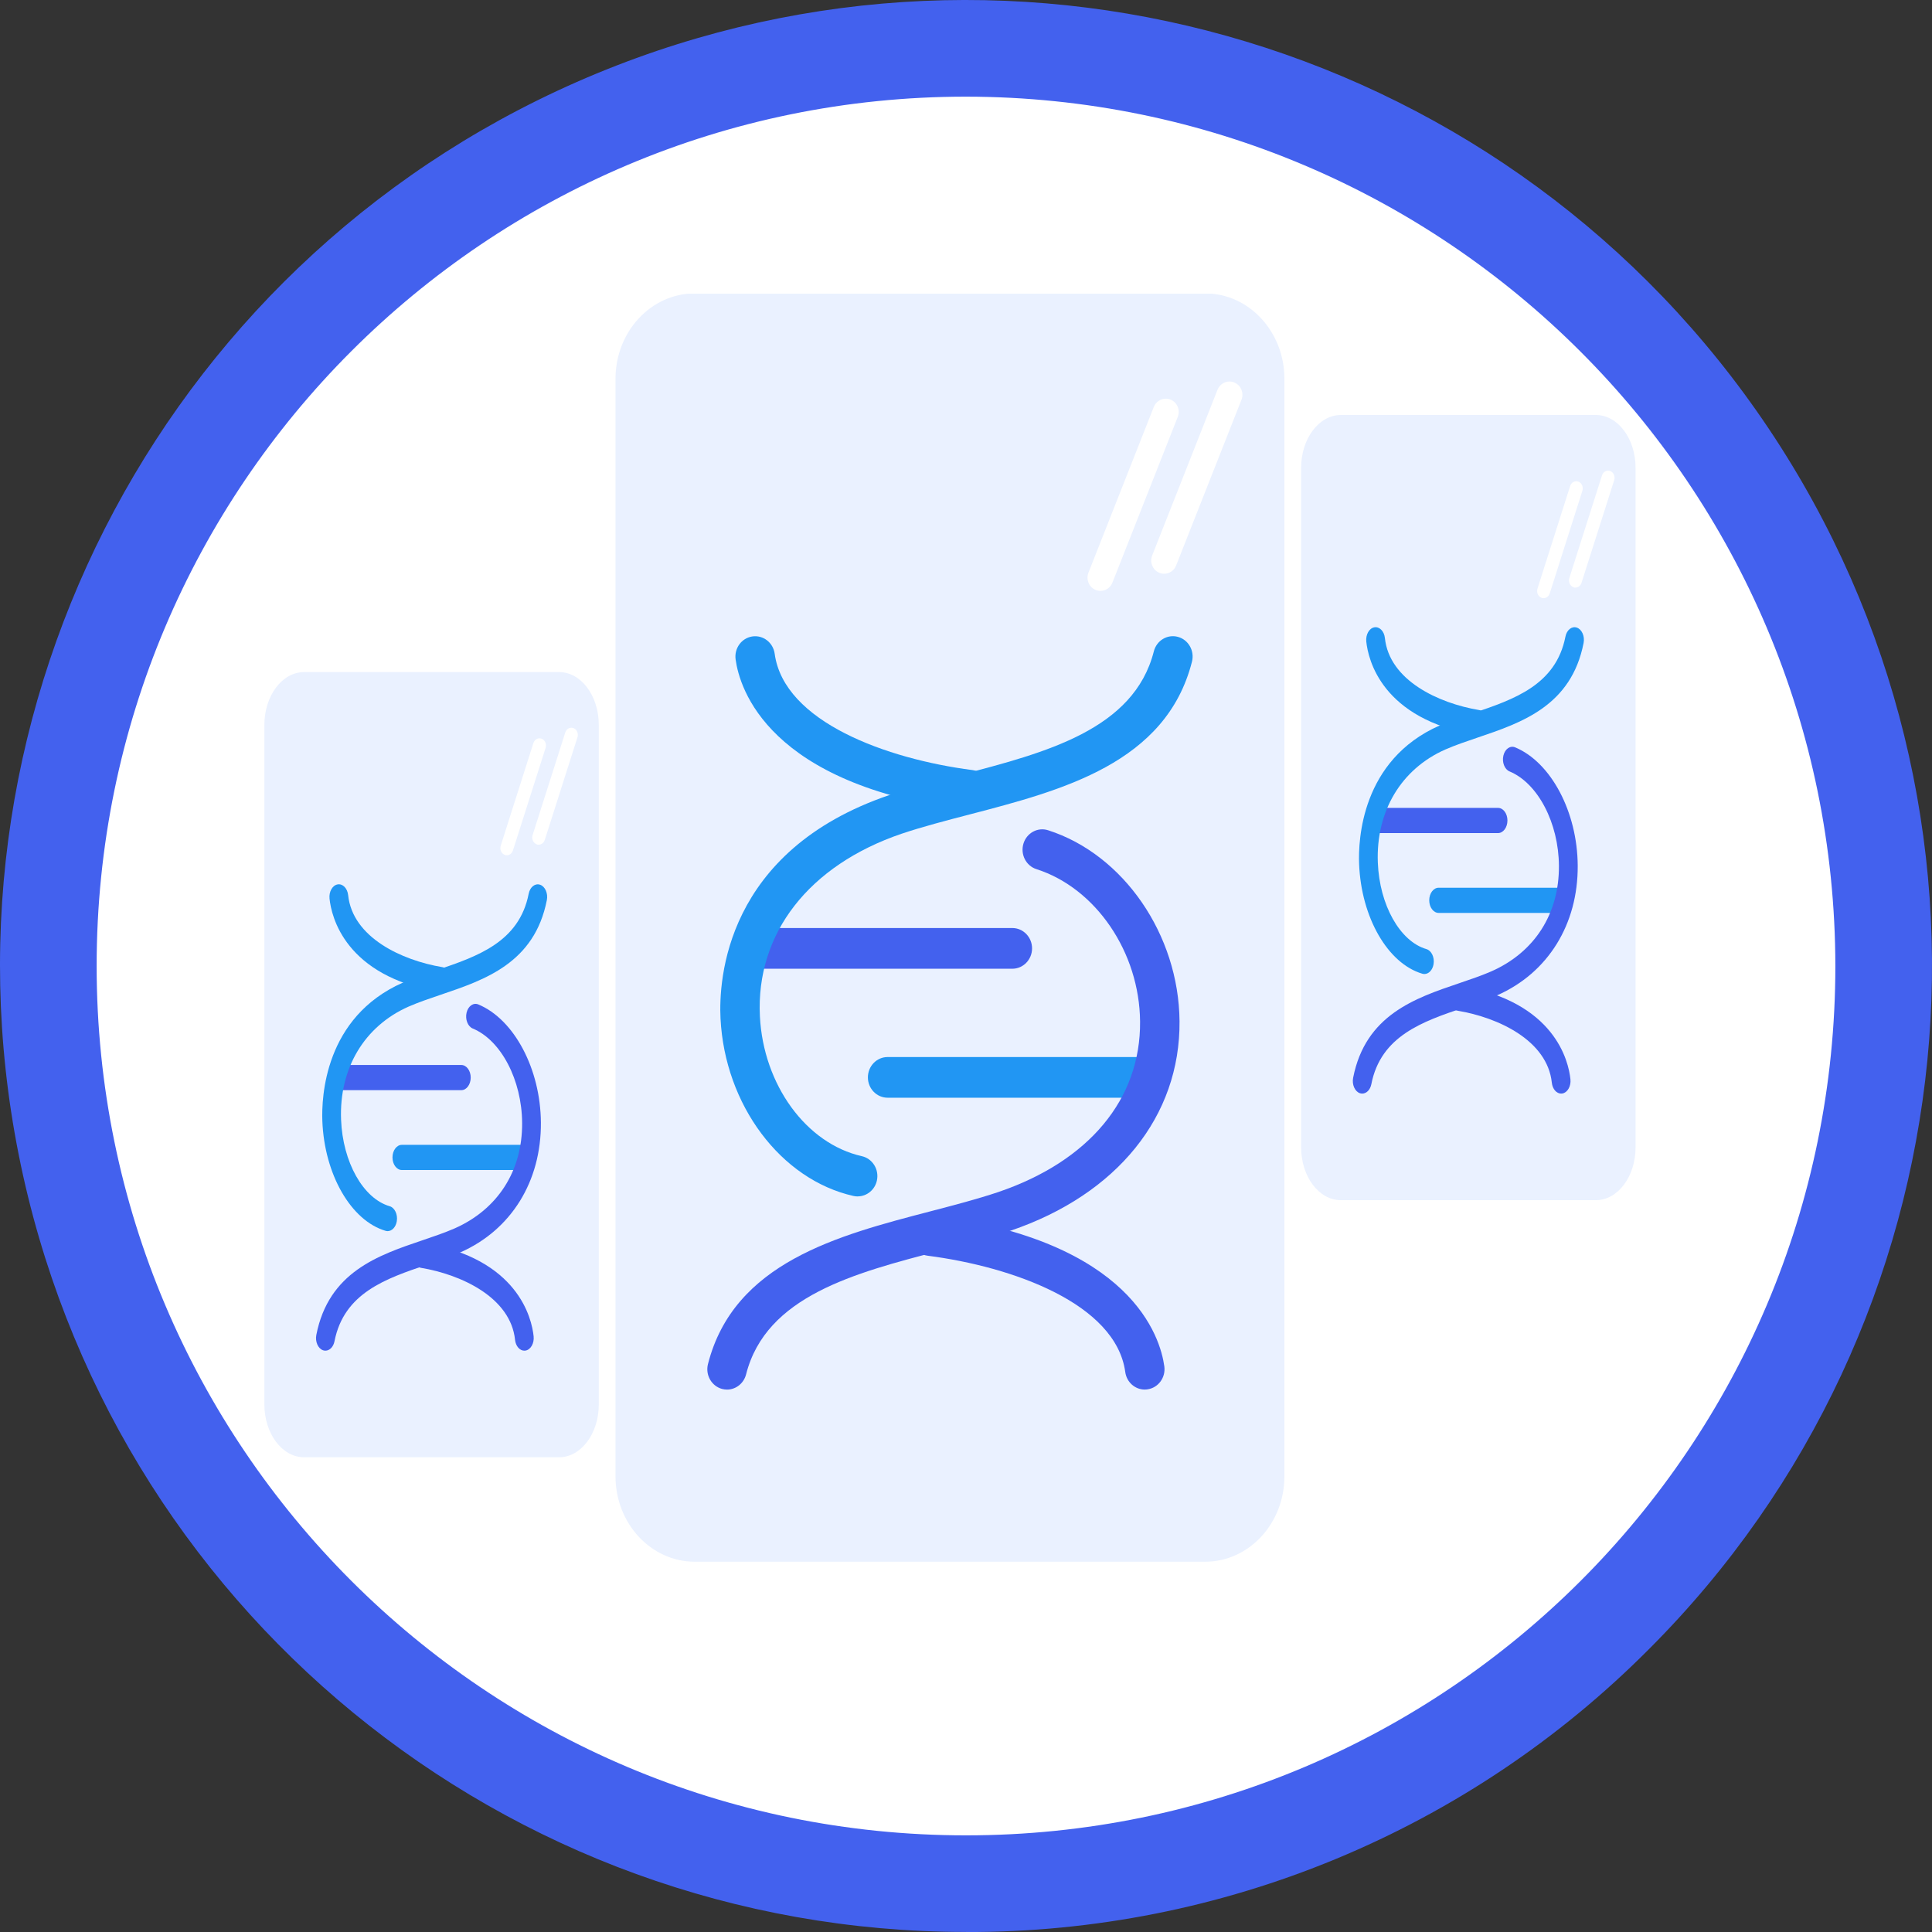
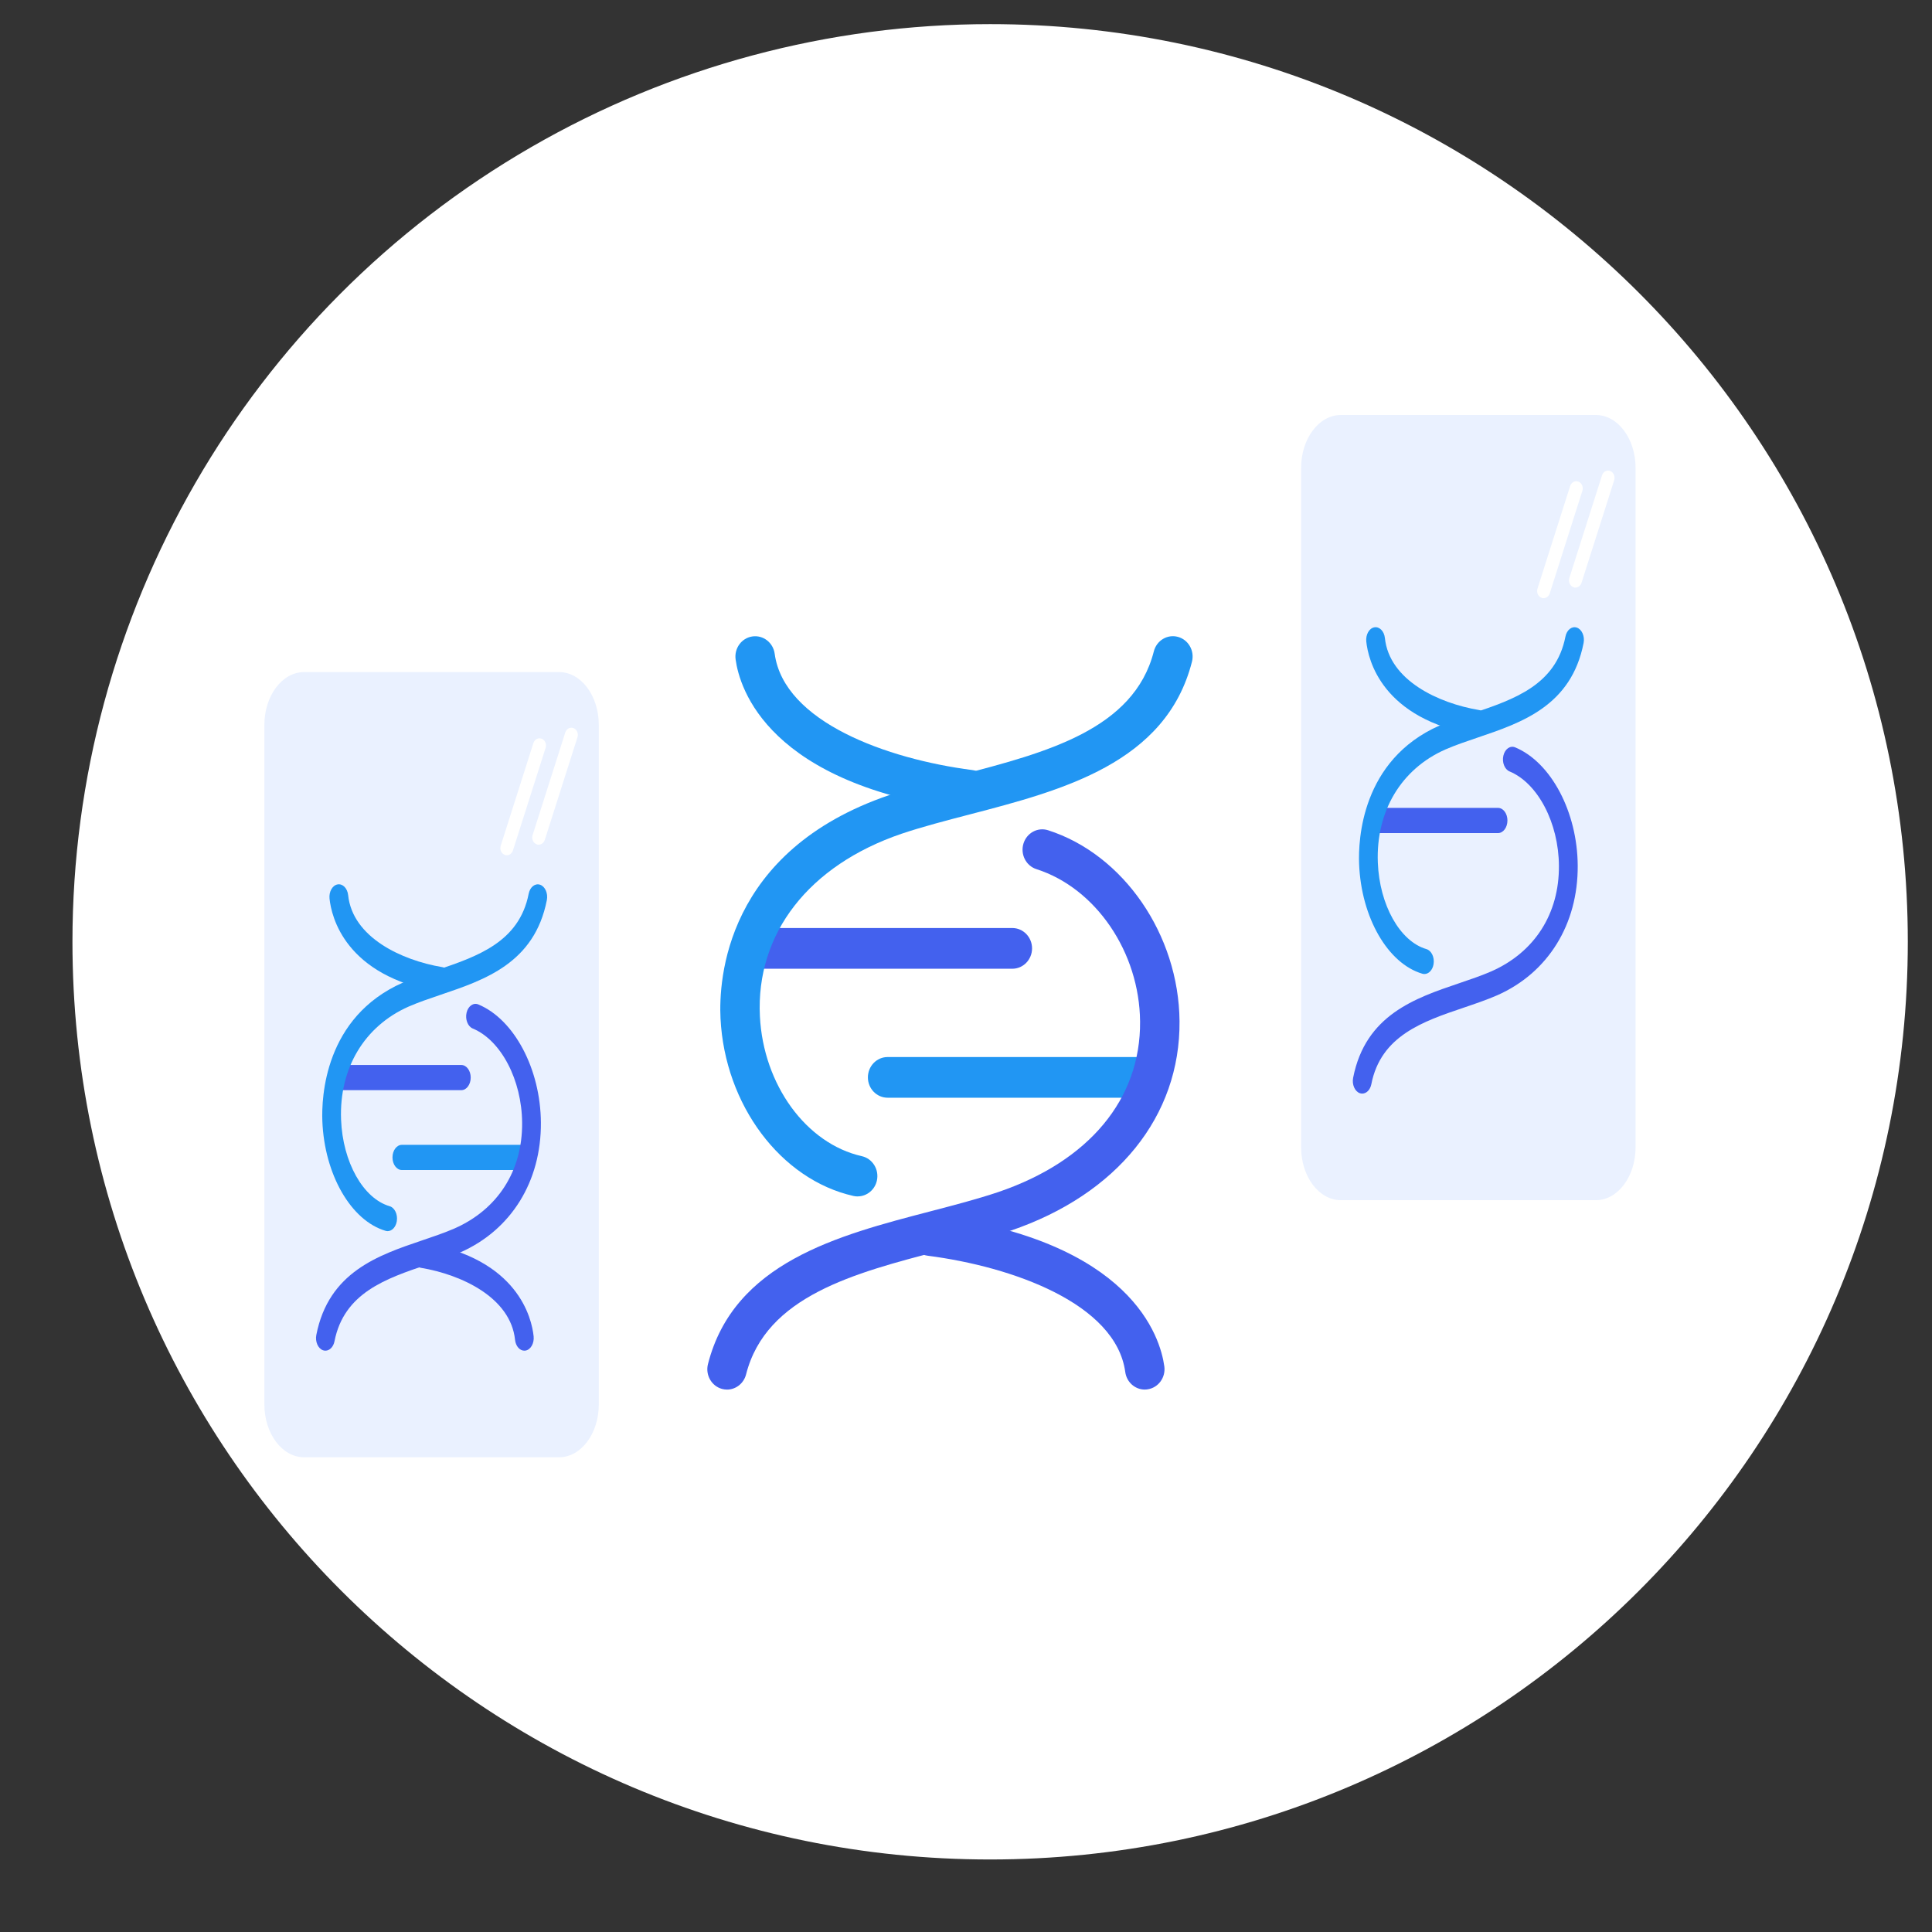
<svg xmlns="http://www.w3.org/2000/svg" id="_图层_2" data-name="图层 2" viewBox="0 0 819.2 819.21">
  <rect x="0" y="0" width="819.2" height="819.21" fill="#333333" stroke="none" />
  <defs>
    <style>
      .cls-1 {
        fill: none;
      }

      .cls-2 {
        fill: #4361ee;
      }

      .cls-3 {
        clip-path: url(#clippath-1);
      }

      .cls-4 {
        clip-path: url(#clippath-2);
      }

      .cls-5 {
        fill: #eaf1ff;
      }

      .cls-6 {
        fill: #fff;
      }

      .cls-7 {
        fill: #2196f3;
      }

      .cls-8 {
        clip-path: url(#clippath);
      }
    </style>
    <clipPath id="clippath">
      <rect class="cls-1" x="112.21" y="124.54" width="581.27" height="538.53" />
    </clipPath>
    <clipPath id="clippath-1">
      <rect class="cls-1" x="112.21" y="124.54" width="581.27" height="538.53" />
    </clipPath>
    <clipPath id="clippath-2">
      <rect class="cls-1" x="112.21" y="124.54" width="581.27" height="538.53" />
    </clipPath>
  </defs>
  <g id="_图层_2-2" data-name=" 图层 2">
    <g id="_图层_1-2" data-name=" 图层 1-2">
      <g>
        <path class="cls-6" d="M30.72,399.36c.01,214.9,174.23,389.1,389.13,389.09,214.9-.01,389.1-174.23,389.09-389.13-.01-214.9-174.23-389.1-389.13-389.09-68.3,0-135.39,17.98-194.54,52.13C104.87,131.88,30.71,260.34,30.72,399.36Z" />
-         <path class="cls-2" d="M409.61,819.18c-195.4,0-363.59-138-401.7-329.68C-30.21,297.85,72.37,105.96,252.91,31.2c180.5-74.74,388.7-11.61,497.26,150.85,108.56,162.46,87.23,379-50.93,517.16-76.64,77.08-180.93,120.29-289.63,120v-.03h0ZM409.61,40.98c-203.59,0-368.63,165-368.63,368.62s165,368.62,368.63,368.62,368.61-165,368.61-368.62c-.22-203.49-165.1-368.39-368.61-368.62h0Z" />
      </g>
    </g>
    <g>
      <g class="cls-8">
-         <path class="cls-5" d="M510.97,124.4h-216.34c-18.58,0-33.64,16.21-33.64,36.2v465.4c0,19.99,15.06,36.2,33.64,36.2h216.34c18.58,0,33.64-16.21,33.64-36.2V160.6c0-19.99-15.06-36.2-33.64-36.2h0ZM466.61,250.55c-.77,0-1.53-.16-2.22-.49-2.72-1.23-3.98-4.41-2.86-7.25l27.7-70.26c.57-1.42,1.68-2.54,3.05-3.1,1.37-.55,2.88-.53,4.23.06,2.74,1.24,4,4.43,2.88,7.26l-27.7,70.26c-.84,2.14-2.84,3.51-5.08,3.51h0ZM526.4,169.51l-27.7,70.26c-.84,2.14-2.84,3.51-5.08,3.51-.76,0-1.51-.16-2.22-.49-2.72-1.23-3.97-4.41-2.86-7.25l27.7-70.26c.57-1.42,1.69-2.56,3.07-3.12,1.38-.55,2.88-.53,4.23.1,2.73,1.23,3.98,4.41,2.87,7.25h0Z" />
-       </g>
+         </g>
      <path class="cls-7" d="M411.27,343.7c-.35,0-.7-.02-1.05-.06-84.6-10.9-96.64-51.77-98.31-64.04-.64-4.72,2.54-9.08,7.12-9.74,4.58-.66,8.8,2.62,9.45,7.34,3.95,28.94,47.62,44.65,83.82,49.32,4.58.59,7.83,4.9,7.26,9.63-.53,4.37-4.13,7.57-8.29,7.57h0Z" />
      <path class="cls-2" d="M429.25,410.76h-106.64c-4.61,0-8.36-3.86-8.36-8.63s3.74-8.63,8.36-8.63h106.64c4.61,0,8.36,3.87,8.36,8.63s-3.75,8.63-8.36,8.63h0Z" />
      <path class="cls-7" d="M363.67,507.31c-.59,0-1.19-.07-1.79-.2-30.82-6.94-54.53-38.59-56.37-75.28-.81-16.23,1.93-71.03,71.59-94.71,9.52-3.19,19.95-5.91,30.05-8.54,36.2-9.43,73.63-19.18,82.09-52.38,1.17-4.62,5.74-7.37,10.21-6.16,4.47,1.21,7.14,5.93,5.96,10.54-10.97,43.05-55.17,54.56-94.17,64.73-10.28,2.68-19.98,5.2-28.93,8.2-39.38,13.4-61.86,42.34-60.1,77.42,1.46,29.06,19.64,54,43.23,59.31,4.51,1.02,7.37,5.61,6.39,10.27-.85,4.03-4.32,6.78-8.16,6.78h0Z" />
      <path class="cls-2" d="M485.4,589.2c-4.1,0-7.68-3.11-8.27-7.43-3.95-28.94-47.62-44.66-83.82-49.33-4.58-.59-7.83-4.9-7.26-9.63.57-4.72,4.75-8.07,9.33-7.49,84.6,10.9,96.64,51.78,98.31,64.04.64,4.72-2.54,9.08-7.12,9.74-.4.07-.79.09-1.17.09h0Z" />
      <path class="cls-7" d="M483,465.45h-106.64c-4.61,0-8.36-3.86-8.36-8.62s3.74-8.63,8.36-8.63h106.64c4.61,0,8.36,3.86,8.36,8.63s-3.74,8.62-8.36,8.62h0Z" />
      <g class="cls-3">
        <path class="cls-2" d="M308.29,589.21c-.71,0-1.42-.1-2.13-.28-4.47-1.21-7.14-5.93-5.97-10.54,10.97-43.06,55.18-54.57,94.17-64.73,10.28-2.68,19.98-5.21,28.93-8.21,38.48-13.08,60.41-39.44,60.12-72.29-.24-29.38-18.73-56.56-43.95-64.63-4.41-1.41-6.87-6.25-5.51-10.8,1.37-4.55,6.05-7.11,10.46-5.69,31.98,10.24,55.42,44.29,55.73,80.96.34,40.26-26.44,73.47-71.65,88.84-9.52,3.19-19.95,5.91-30.04,8.53-36.21,9.44-73.64,19.18-82.1,52.39-.99,3.88-4.38,6.45-8.08,6.45h0Z" />
        <path class="cls-5" d="M237.09,284.98h-108.17c-9.29,0-16.82,10.04-16.82,22.41v288.1c0,12.38,7.53,22.41,16.82,22.41h108.16c9.29,0,16.82-10.04,16.82-22.41v-288.1c0-12.38-7.52-22.41-16.81-22.41h0ZM214.91,362.64h-.51l-.79-.37c-1.17-.65-1.74-2.27-1.28-3.72l13.84-43.49c.28-.85.88-1.53,1.66-1.83.71-.27,1.5-.22,2.17.15,1.23.68,1.8,2.29,1.34,3.75l-13.85,43.49c-.39,1.21-1.43,2.02-2.59,2.02h0ZM231,356.13c-.39,1.21-1.42,2.02-2.58,2.02h-.51l-.79-.37c-1.17-.65-1.75-2.27-1.28-3.72l13.85-43.49c.28-.87.89-1.54,1.67-1.84.71-.27,1.51-.21,2.17.17,1.21.68,1.79,2.29,1.32,3.74l-13.85,43.5Z" />
      </g>
      <path class="cls-7" d="M187.04,420.73c-.17,0-.33-.01-.5-.04-40.29-6.75-46.02-32.05-46.81-39.65-.31-2.92,1.21-5.63,3.39-6.03,2.18-.41,4.19,1.62,4.5,4.54,1.87,17.92,22.67,27.64,39.91,30.53,2.18.36,3.73,3.04,3.46,5.96-.26,2.71-1.97,4.69-3.95,4.69h0Z" />
      <path class="cls-2" d="M195.6,462.25h-50.78c-2.2,0-3.98-2.39-3.98-5.34s1.78-5.34,3.98-5.34h50.78c2.2,0,3.99,2.39,3.99,5.34s-1.79,5.34-3.99,5.34h0Z" />
      <path class="cls-7" d="M164.37,522.02c-.28,0-.57-.04-.85-.12-14.67-4.29-25.97-23.89-26.84-46.6-.38-10.04.92-43.97,34.1-58.63,4.53-1.98,9.5-3.65,14.3-5.28,17.24-5.83,35.07-11.87,39.09-32.43.56-2.86,2.73-4.56,4.86-3.81,2.13.75,3.4,3.67,2.84,6.52-5.22,26.65-26.27,33.78-44.85,40.07-4.89,1.66-9.51,3.22-13.78,5.08-18.75,8.29-29.46,26.21-28.62,47.92.69,17.99,9.35,33.43,20.59,36.71,2.15.62,3.51,3.47,3.04,6.36-.41,2.51-2.06,4.21-3.89,4.21h0Z" />
      <path class="cls-2" d="M222.33,572.71c-1.96,0-3.66-1.93-3.94-4.6-1.87-17.92-22.68-27.65-39.92-30.53-2.18-.37-3.73-3.04-3.46-5.96.27-2.93,2.26-5,4.45-4.64,40.28,6.75,46.02,32.05,46.81,39.65.3,2.92-1.21,5.62-3.39,6.03-.19.04-.38.05-.56.05h0Z" />
      <path class="cls-7" d="M221.18,496.11h-50.78c-2.2,0-3.98-2.39-3.98-5.34s1.78-5.34,3.98-5.34h50.78c2.2,0,3.99,2.39,3.99,5.34s-1.78,5.34-3.99,5.34h0Z" />
      <g class="cls-4">
        <path class="cls-2" d="M137.99,572.71c-.33,0-.67-.06-1.02-.17-2.13-.75-3.4-3.67-2.84-6.52,5.22-26.66,26.27-33.78,44.85-40.07,4.89-1.66,9.51-3.22,13.78-5.08,18.32-8.1,28.77-24.41,28.63-44.75-.12-18.19-8.92-35.01-20.93-40.01-2.1-.87-3.28-3.87-2.63-6.69.66-2.82,2.89-4.4,4.99-3.52,15.23,6.34,26.39,27.41,26.53,50.12.16,24.92-12.59,45.48-34.12,55-4.54,1.98-9.5,3.65-14.3,5.28-17.24,5.84-35.07,11.88-39.1,32.43-.47,2.4-2.08,3.98-3.85,3.98h0Z" />
        <path class="cls-5" d="M676.69,175.97h-108.17c-9.29,0-16.82,10.04-16.82,22.41v288.1c0,12.38,7.53,22.41,16.82,22.41h108.17c9.29,0,16.82-10.04,16.82-22.41V198.38c0-12.38-7.53-22.41-16.82-22.41h0ZM654.51,253.63h-.51l-.79-.37c-1.17-.65-1.75-2.27-1.28-3.72l13.85-43.49c.28-.85.89-1.53,1.66-1.83.7-.28,1.5-.22,2.17.15,1.23.69,1.8,2.3,1.34,3.76l-13.84,43.49c-.39,1.21-1.43,2.01-2.59,2.01h0ZM670.6,247.12c-.39,1.21-1.43,2.02-2.58,2.02h-.51l-.79-.37c-1.17-.65-1.74-2.27-1.28-3.72l13.84-43.49c.28-.87.89-1.54,1.67-1.84.71-.27,1.51-.22,2.17.17,1.21.68,1.78,2.29,1.32,3.74l-13.85,43.5Z" />
      </g>
      <path class="cls-7" d="M626.64,311.72c-.17,0-.33-.01-.5-.04-40.29-6.75-46.02-32.05-46.81-39.65-.3-2.92,1.21-5.63,3.39-6.03,2.18-.41,4.19,1.62,4.5,4.54,1.87,17.92,22.68,27.64,39.92,30.53,2.18.36,3.73,3.04,3.46,5.96-.25,2.71-1.97,4.69-3.95,4.69h0Z" />
      <path class="cls-2" d="M635.2,353.24h-50.78c-2.2,0-3.99-2.39-3.99-5.34s1.78-5.34,3.99-5.34h50.78c2.2,0,3.98,2.39,3.98,5.34s-1.79,5.34-3.98,5.34h0Z" />
      <path class="cls-7" d="M603.97,413c-.28,0-.57-.04-.85-.12-14.67-4.29-25.97-23.89-26.84-46.6-.39-10.04.92-43.97,34.09-58.63,4.54-1.98,9.5-3.65,14.3-5.28,17.24-5.83,35.07-11.87,39.1-32.43.56-2.86,2.73-4.56,4.86-3.81,2.13.75,3.4,3.67,2.84,6.52-5.22,26.65-26.27,33.78-44.85,40.07-4.89,1.66-9.51,3.22-13.78,5.08-18.75,8.29-29.45,26.21-28.62,47.92.7,17.99,9.35,33.43,20.59,36.71,2.15.62,3.51,3.47,3.05,6.36-.41,2.51-2.05,4.21-3.89,4.21h0Z" />
-       <path class="cls-2" d="M661.94,463.7c-1.95,0-3.65-1.93-3.94-4.6-1.87-17.92-22.67-27.65-39.91-30.53-2.18-.37-3.73-3.04-3.46-5.96.28-2.93,2.26-5,4.45-4.64,40.28,6.75,46.02,32.05,46.81,39.65.31,2.92-1.21,5.62-3.39,6.03-.19.04-.38.05-.56.05h0Z" />
-       <path class="cls-7" d="M660.79,387.09h-50.78c-2.2,0-3.99-2.39-3.99-5.34s1.78-5.34,3.99-5.34h50.78c2.2,0,3.98,2.39,3.98,5.34s-1.78,5.34-3.98,5.34h0Z" />
      <path class="cls-2" d="M577.6,463.7c-.33,0-.67-.06-1.01-.17-2.13-.75-3.4-3.67-2.84-6.52,5.22-26.66,26.27-33.78,44.85-40.07,4.89-1.66,9.51-3.22,13.78-5.08,18.32-8.1,28.77-24.41,28.63-44.75-.11-18.19-8.92-35.01-20.93-40.01-2.1-.87-3.28-3.87-2.62-6.69.65-2.82,2.89-4.4,4.99-3.52,15.22,6.34,26.39,27.41,26.53,50.12.16,24.92-12.59,45.48-34.12,55-4.54,1.98-9.5,3.65-14.3,5.28-17.24,5.84-35.07,11.88-39.09,32.43-.47,2.4-2.09,3.98-3.85,3.98h0Z" />
    </g>
  </g>
</svg>